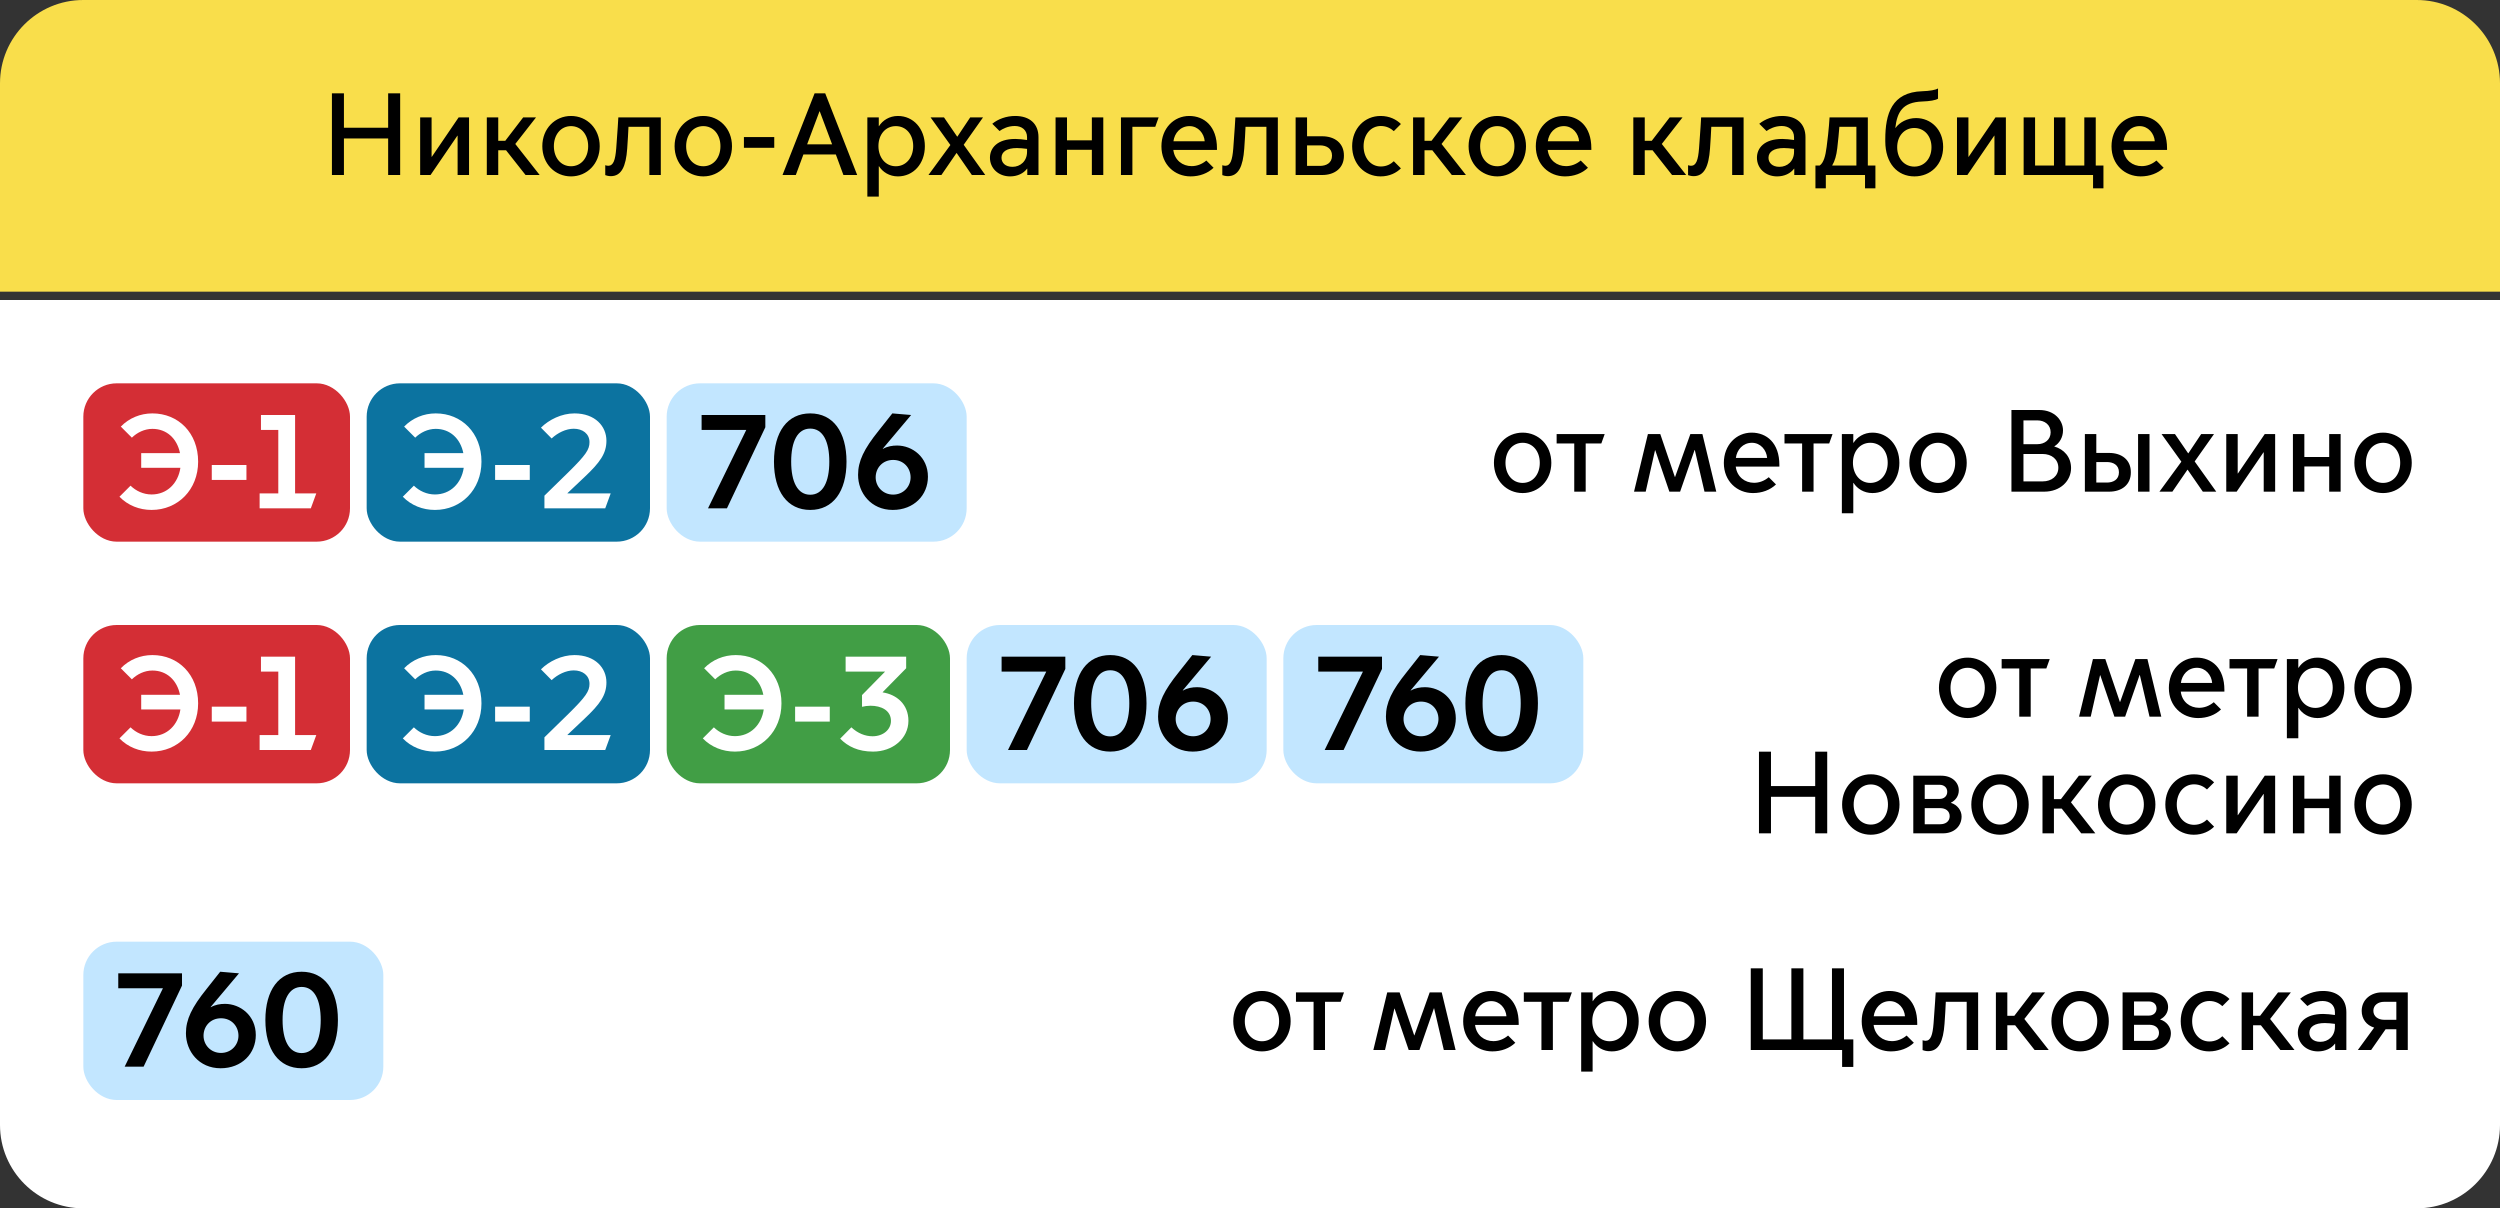
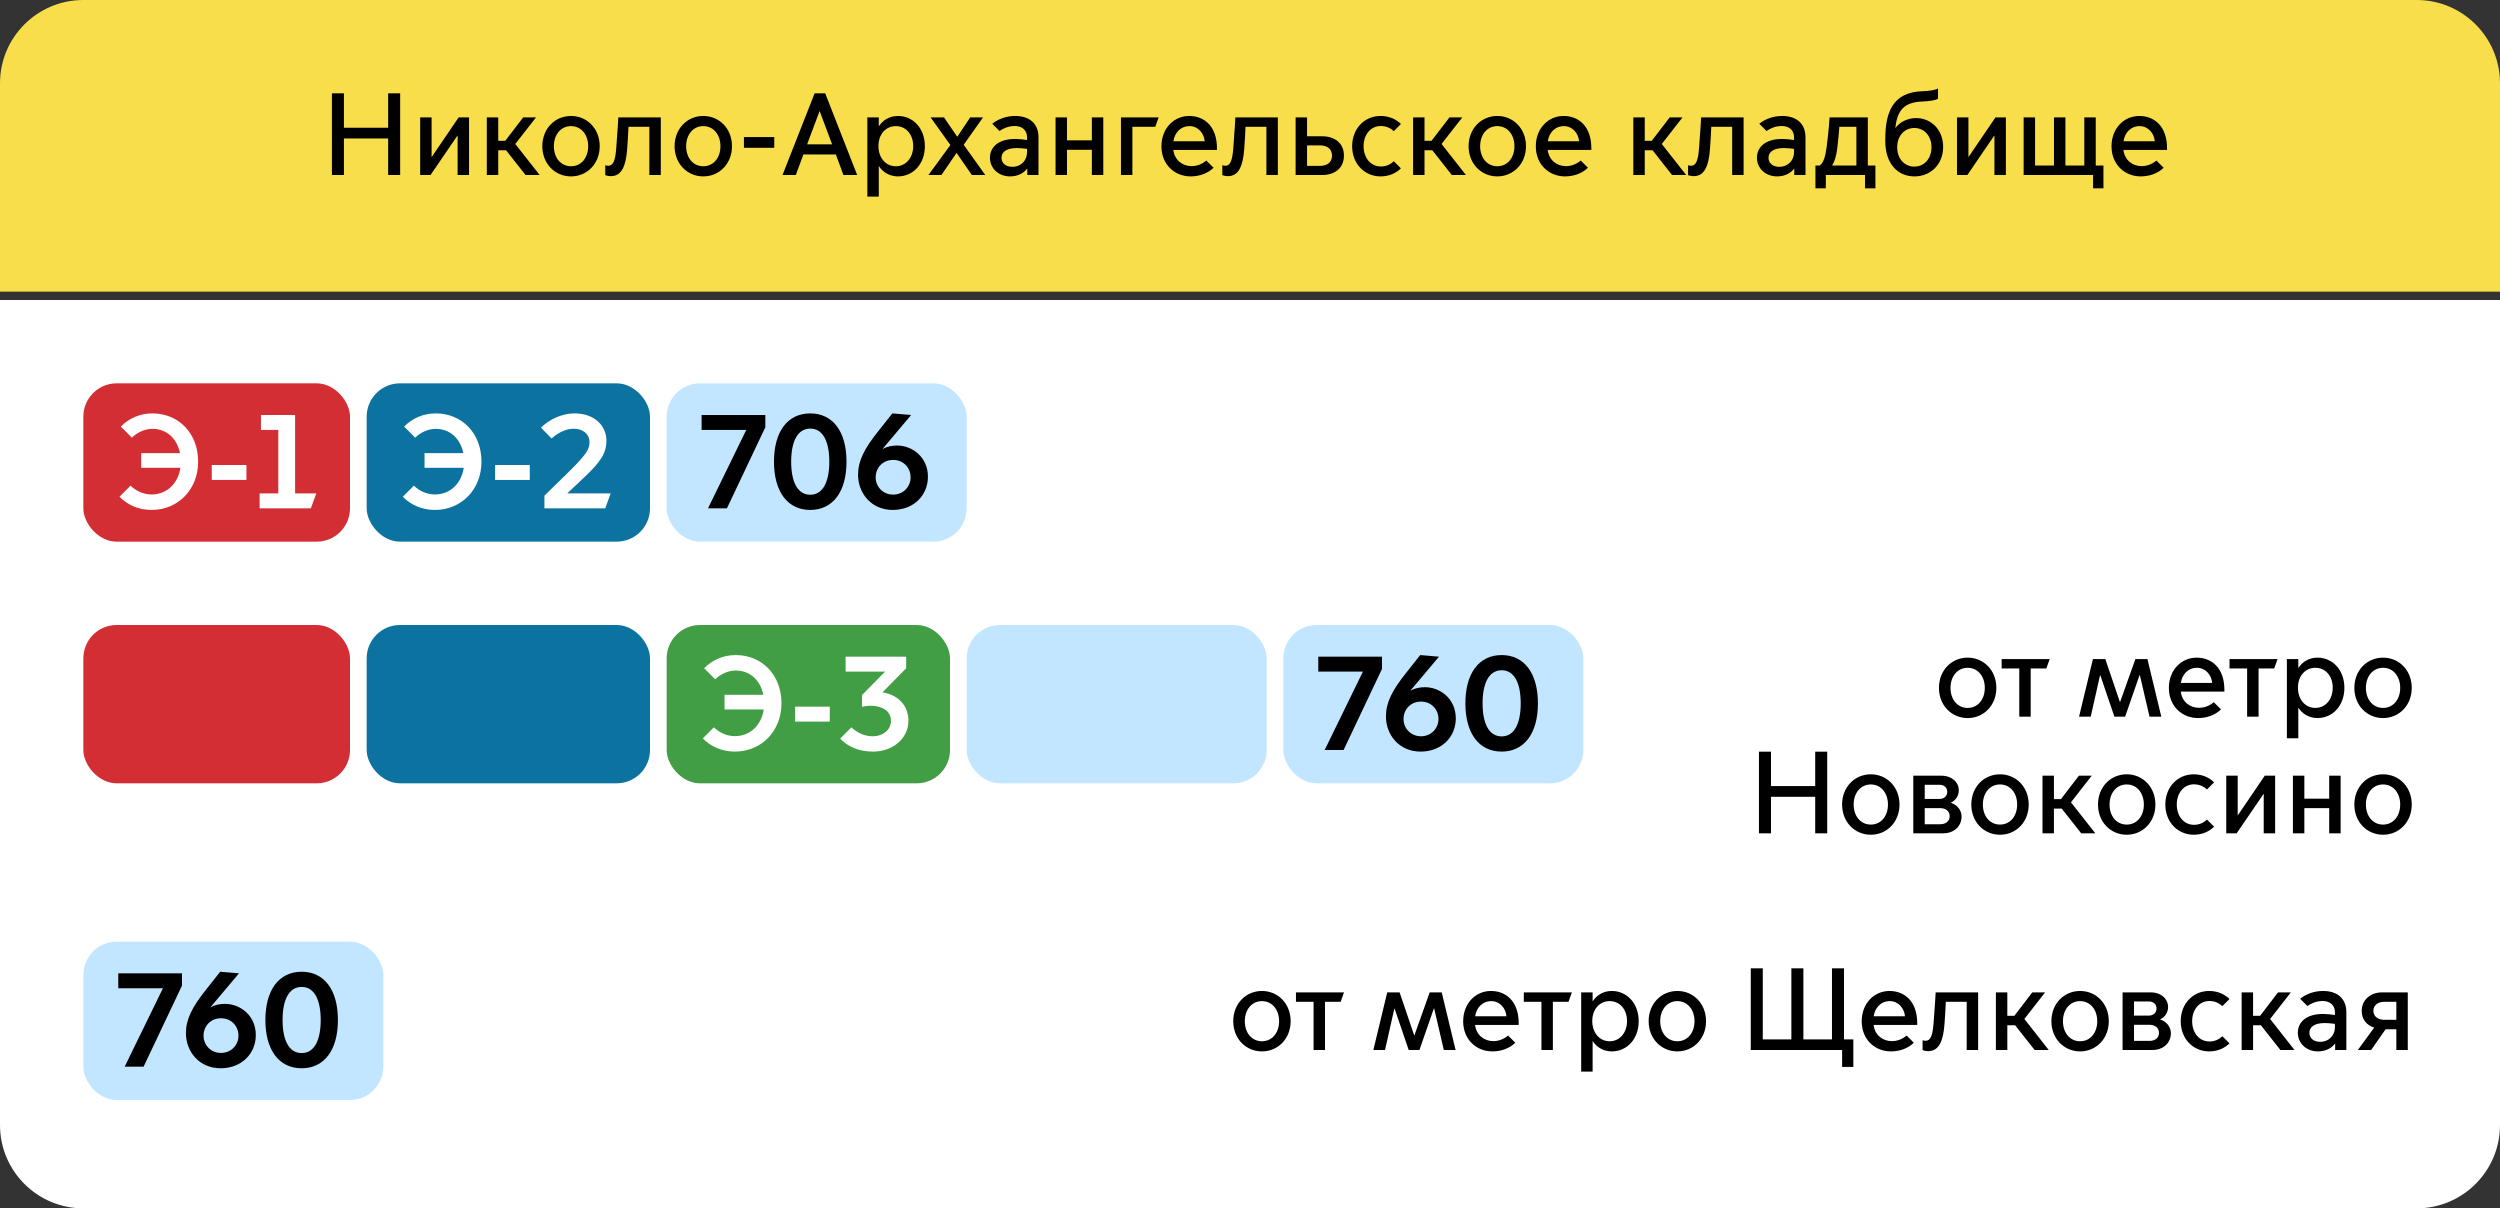
<svg xmlns="http://www.w3.org/2000/svg" width="300" height="145" viewBox="0 0 300 145" fill="none">
  <rect x="0" y="0" width="300" height="145" fill="#333333" stroke="none" />
  <path d="M0 36H300V135C300 140.523 295.523 145 290 145H10C4.477 145 0 140.523 0 135V36Z" fill="white" />
-   <path d="M182.716 59.168C180.798 59.168 179.272 57.656 179.272 55.542C179.272 53.428 180.798 51.916 182.716 51.916C184.634 51.916 186.16 53.428 186.16 55.542C186.16 57.656 184.634 59.168 182.716 59.168ZM182.716 57.95C183.934 57.95 184.774 56.942 184.774 55.542C184.774 54.156 183.934 53.134 182.716 53.134C181.498 53.134 180.658 54.156 180.658 55.542C180.658 56.942 181.498 57.95 182.716 57.95ZM188.91 59V53.218H186.796V52.084H192.564L192.158 53.218H190.282V59H188.91ZM196.083 59L197.749 52.084H199.233L200.983 57.236H201.011L202.845 52.084H204.287L205.953 59H204.539L203.377 54.002H203.349L201.613 59H200.325L198.631 54.03H198.603L197.483 59H196.083ZM210.361 59.168C208.457 59.168 206.861 57.754 206.861 55.556C206.861 53.4 208.359 51.916 210.193 51.916C211.985 51.916 213.525 53.134 213.525 55.794V55.99H208.289C208.443 57.236 209.395 57.936 210.487 57.936C211.089 57.936 211.705 57.726 212.251 57.264L213.119 58.132C212.419 58.804 211.439 59.168 210.361 59.168ZM208.303 54.954H212.055C211.985 54.016 211.271 53.134 210.235 53.134C209.143 53.134 208.429 53.974 208.303 54.954ZM216.254 59V53.218H214.14V52.084H219.908L219.502 53.218H217.626V59H216.254ZM222.395 57.95V61.59H221.023V52.084H222.395V53.134H222.423C222.857 52.448 223.669 51.916 224.691 51.916C226.539 51.916 227.925 53.428 227.925 55.542C227.925 57.656 226.539 59.168 224.691 59.168C223.669 59.168 222.857 58.636 222.423 57.95H222.395ZM222.353 55.528C222.353 56.914 223.207 57.95 224.439 57.95C225.671 57.95 226.525 56.914 226.525 55.528C226.525 54.142 225.671 53.134 224.439 53.134C223.207 53.134 222.353 54.142 222.353 55.528ZM232.563 59.168C230.645 59.168 229.119 57.656 229.119 55.542C229.119 53.428 230.645 51.916 232.563 51.916C234.481 51.916 236.007 53.428 236.007 55.542C236.007 57.656 234.481 59.168 232.563 59.168ZM232.563 57.95C233.781 57.95 234.621 56.942 234.621 55.542C234.621 54.156 233.781 53.134 232.563 53.134C231.345 53.134 230.505 54.156 230.505 55.542C230.505 56.942 231.345 57.95 232.563 57.95ZM241.373 59V49.2H244.705C246.567 49.2 247.561 50.46 247.561 51.65C247.561 52.476 247.127 53.204 246.525 53.554V53.582C247.673 53.918 248.527 54.828 248.527 56.172C248.527 57.684 247.267 59 245.293 59H241.373ZM242.815 53.302H244.481C245.363 53.302 246.077 52.77 246.077 51.874C246.077 50.978 245.363 50.446 244.481 50.446H242.815V53.302ZM242.815 57.768H245.111C246.217 57.768 247.001 57.11 247.001 56.13C247.001 55.136 246.217 54.478 245.111 54.478H242.815V57.768ZM256.569 59V52.084H257.941V59H256.569ZM250.185 52.084H251.557V54.352H253.097C254.609 54.352 255.715 55.192 255.701 56.676C255.715 58.16 254.609 59 253.097 59H250.185V52.084ZM251.557 57.908H252.817C253.573 57.908 254.273 57.572 254.273 56.676C254.273 55.78 253.573 55.444 252.817 55.444H251.557V57.908ZM259.132 59L261.764 55.402L259.384 52.084H260.994L262.576 54.394H262.604L264.144 52.084H265.684L263.36 55.374L265.95 59H264.34L262.52 56.368H262.492L260.686 59H259.132ZM267.152 59V52.084H268.524V56.816H268.552L271.772 52.084H273.018V59H271.646V54.282H271.618L268.398 59H267.152ZM275.15 59V52.084H276.522V54.842H279.504V52.084H280.876V59H279.504V55.976H276.522V59H275.15ZM285.966 59.168C284.048 59.168 282.522 57.656 282.522 55.542C282.522 53.428 284.048 51.916 285.966 51.916C287.884 51.916 289.41 53.428 289.41 55.542C289.41 57.656 287.884 59.168 285.966 59.168ZM285.966 57.95C287.184 57.95 288.024 56.942 288.024 55.542C288.024 54.156 287.184 53.134 285.966 53.134C284.748 53.134 283.908 54.156 283.908 55.542C283.908 56.942 284.748 57.95 285.966 57.95Z" fill="black" />
  <path d="M236.118 86.168C234.2 86.168 232.674 84.656 232.674 82.542C232.674 80.428 234.2 78.916 236.118 78.916C238.036 78.916 239.562 80.428 239.562 82.542C239.562 84.656 238.036 86.168 236.118 86.168ZM236.118 84.95C237.336 84.95 238.176 83.942 238.176 82.542C238.176 81.156 237.336 80.134 236.118 80.134C234.9 80.134 234.06 81.156 234.06 82.542C234.06 83.942 234.9 84.95 236.118 84.95ZM242.312 86V80.218H240.198V79.084H245.966L245.56 80.218H243.684V86H242.312ZM249.486 86L251.152 79.084H252.636L254.386 84.236H254.414L256.248 79.084H257.69L259.356 86H257.942L256.78 81.002H256.752L255.016 86H253.728L252.034 81.03H252.006L250.886 86H249.486ZM263.764 86.168C261.86 86.168 260.264 84.754 260.264 82.556C260.264 80.4 261.762 78.916 263.596 78.916C265.388 78.916 266.928 80.134 266.928 82.794V82.99H261.692C261.846 84.236 262.798 84.936 263.89 84.936C264.492 84.936 265.108 84.726 265.654 84.264L266.522 85.132C265.822 85.804 264.842 86.168 263.764 86.168ZM261.706 81.954H265.458C265.388 81.016 264.674 80.134 263.638 80.134C262.546 80.134 261.832 80.974 261.706 81.954ZM269.656 86V80.218H267.542V79.084H273.31L272.904 80.218H271.028V86H269.656ZM275.797 84.95V88.59H274.425V79.084H275.797V80.134H275.825C276.259 79.448 277.071 78.916 278.093 78.916C279.941 78.916 281.327 80.428 281.327 82.542C281.327 84.656 279.941 86.168 278.093 86.168C277.071 86.168 276.259 85.636 275.825 84.95H275.797ZM275.755 82.528C275.755 83.914 276.609 84.95 277.841 84.95C279.073 84.95 279.927 83.914 279.927 82.528C279.927 81.142 279.073 80.134 277.841 80.134C276.609 80.134 275.755 81.142 275.755 82.528ZM285.966 86.168C284.048 86.168 282.522 84.656 282.522 82.542C282.522 80.428 284.048 78.916 285.966 78.916C287.884 78.916 289.41 80.428 289.41 82.542C289.41 84.656 287.884 86.168 285.966 86.168ZM285.966 84.95C287.184 84.95 288.024 83.942 288.024 82.542C288.024 81.156 287.184 80.134 285.966 80.134C284.748 80.134 283.908 81.156 283.908 82.542C283.908 83.942 284.748 84.95 285.966 84.95ZM211.076 100V90.2H212.518V94.33H217.824V90.2H219.266V100H217.824V95.618H212.518V100H211.076ZM224.497 100.168C222.579 100.168 221.053 98.656 221.053 96.542C221.053 94.428 222.579 92.916 224.497 92.916C226.415 92.916 227.941 94.428 227.941 96.542C227.941 98.656 226.415 100.168 224.497 100.168ZM224.497 98.95C225.715 98.95 226.555 97.942 226.555 96.542C226.555 95.156 225.715 94.134 224.497 94.134C223.279 94.134 222.439 95.156 222.439 96.542C222.439 97.942 223.279 98.95 224.497 98.95ZM233.165 100H229.595V93.084H232.955C234.243 93.084 235.055 93.882 235.055 94.848C235.055 95.492 234.691 96.038 234.117 96.318V96.346C234.873 96.57 235.391 97.256 235.391 97.97C235.391 99.16 234.481 100 233.165 100ZM230.967 95.87H232.759C233.263 95.87 233.669 95.548 233.669 95.016C233.669 94.484 233.263 94.176 232.759 94.176H230.967V95.87ZM230.967 98.908H232.829C233.459 98.908 233.963 98.572 233.963 97.942C233.963 97.312 233.459 96.976 232.829 96.976H230.967V98.908ZM240.001 100.168C238.083 100.168 236.557 98.656 236.557 96.542C236.557 94.428 238.083 92.916 240.001 92.916C241.919 92.916 243.445 94.428 243.445 96.542C243.445 98.656 241.919 100.168 240.001 100.168ZM240.001 98.95C241.219 98.95 242.059 97.942 242.059 96.542C242.059 95.156 241.219 94.134 240.001 94.134C238.783 94.134 237.943 95.156 237.943 96.542C237.943 97.942 238.783 98.95 240.001 98.95ZM245.099 100V93.084H246.471V95.898H247.311L249.467 93.084H251.007L248.515 96.276L251.441 100H249.747L247.409 97.032H246.471V100H245.099ZM255.204 100.168C253.286 100.168 251.76 98.656 251.76 96.542C251.76 94.428 253.286 92.916 255.204 92.916C257.122 92.916 258.648 94.428 258.648 96.542C258.648 98.656 257.122 100.168 255.204 100.168ZM255.204 98.95C256.422 98.95 257.262 97.942 257.262 96.542C257.262 95.156 256.422 94.134 255.204 94.134C253.986 94.134 253.146 95.156 253.146 96.542C253.146 97.942 253.986 98.95 255.204 98.95ZM263.256 100.168C261.324 100.168 259.84 98.656 259.84 96.542C259.84 94.428 261.324 92.916 263.256 92.916C264.334 92.916 265.16 93.35 265.692 93.882L264.838 94.736C264.516 94.442 264.012 94.12 263.284 94.12C262.052 94.12 261.212 95.17 261.212 96.542C261.212 97.928 262.052 98.978 263.284 98.978C264.012 98.978 264.516 98.656 264.838 98.348L265.692 99.202C265.16 99.734 264.334 100.168 263.256 100.168ZM267.152 100V93.084H268.524V97.816H268.552L271.772 93.084H273.018V100H271.646V95.282H271.618L268.398 100H267.152ZM275.15 100V93.084H276.522V95.842H279.504V93.084H280.876V100H279.504V96.976H276.522V100H275.15ZM285.966 100.168C284.048 100.168 282.522 98.656 282.522 96.542C282.522 94.428 284.048 92.916 285.966 92.916C287.884 92.916 289.41 94.428 289.41 96.542C289.41 98.656 287.884 100.168 285.966 100.168ZM285.966 98.95C287.184 98.95 288.024 97.942 288.024 96.542C288.024 95.156 287.184 94.134 285.966 94.134C284.748 94.134 283.908 95.156 283.908 96.542C283.908 97.942 284.748 98.95 285.966 98.95Z" fill="black" />
  <path d="M151.434 126.168C149.516 126.168 147.99 124.656 147.99 122.542C147.99 120.428 149.516 118.916 151.434 118.916C153.352 118.916 154.878 120.428 154.878 122.542C154.878 124.656 153.352 126.168 151.434 126.168ZM151.434 124.95C152.652 124.95 153.492 123.942 153.492 122.542C153.492 121.156 152.652 120.134 151.434 120.134C150.216 120.134 149.376 121.156 149.376 122.542C149.376 123.942 150.216 124.95 151.434 124.95ZM157.629 126V120.218H155.515V119.084H161.283L160.877 120.218H159.001V126H157.629ZM164.802 126L166.468 119.084H167.952L169.702 124.236H169.73L171.564 119.084H173.006L174.672 126H173.258L172.096 121.002H172.068L170.332 126H169.044L167.35 121.03H167.322L166.202 126H164.802ZM179.08 126.168C177.176 126.168 175.58 124.754 175.58 122.556C175.58 120.4 177.078 118.916 178.912 118.916C180.704 118.916 182.244 120.134 182.244 122.794V122.99H177.008C177.162 124.236 178.114 124.936 179.206 124.936C179.808 124.936 180.424 124.726 180.97 124.264L181.838 125.132C181.138 125.804 180.158 126.168 179.08 126.168ZM177.022 121.954H180.774C180.704 121.016 179.99 120.134 178.954 120.134C177.862 120.134 177.148 120.974 177.022 121.954ZM184.972 126V120.218H182.858V119.084H188.626L188.22 120.218H186.344V126H184.972ZM191.114 124.95V128.59H189.742V119.084H191.114V120.134H191.142C191.576 119.448 192.388 118.916 193.41 118.916C195.258 118.916 196.644 120.428 196.644 122.542C196.644 124.656 195.258 126.168 193.41 126.168C192.388 126.168 191.576 125.636 191.142 124.95H191.114ZM191.072 122.528C191.072 123.914 191.926 124.95 193.158 124.95C194.39 124.95 195.244 123.914 195.244 122.528C195.244 121.142 194.39 120.134 193.158 120.134C191.926 120.134 191.072 121.142 191.072 122.528ZM201.282 126.168C199.364 126.168 197.838 124.656 197.838 122.542C197.838 120.428 199.364 118.916 201.282 118.916C203.2 118.916 204.726 120.428 204.726 122.542C204.726 124.656 203.2 126.168 201.282 126.168ZM201.282 124.95C202.5 124.95 203.34 123.942 203.34 122.542C203.34 121.156 202.5 120.134 201.282 120.134C200.064 120.134 199.224 121.156 199.224 122.542C199.224 123.942 200.064 124.95 201.282 124.95ZM221.054 128.03V126H210.092V116.2H211.534V124.726H214.964V116.2H216.406V124.726H219.836V116.2H221.278V124.726H222.398V128.03H221.054ZM226.904 126.168C225 126.168 223.404 124.754 223.404 122.556C223.404 120.4 224.902 118.916 226.736 118.916C228.528 118.916 230.068 120.134 230.068 122.794V122.99H224.832C224.986 124.236 225.938 124.936 227.03 124.936C227.632 124.936 228.248 124.726 228.794 124.264L229.662 125.132C228.962 125.804 227.982 126.168 226.904 126.168ZM224.846 121.954H228.598C228.528 121.016 227.814 120.134 226.778 120.134C225.686 120.134 224.972 120.974 224.846 121.954ZM231.369 126.14C231.089 126.14 230.767 126.042 230.711 126.014V124.824C230.753 124.838 230.893 124.894 231.061 124.894C231.691 124.894 231.915 124.208 232.027 122.808C232.181 120.89 232.279 119.084 232.279 119.084H237.375V126H236.003V120.218H233.497C233.469 120.89 233.413 121.912 233.343 122.85C233.189 124.978 232.657 126.14 231.369 126.14ZM239.507 126V119.084H240.879V121.898H241.719L243.875 119.084H245.415L242.923 122.276L245.849 126H244.155L241.817 123.032H240.879V126H239.507ZM249.612 126.168C247.694 126.168 246.168 124.656 246.168 122.542C246.168 120.428 247.694 118.916 249.612 118.916C251.53 118.916 253.056 120.428 253.056 122.542C253.056 124.656 251.53 126.168 249.612 126.168ZM249.612 124.95C250.83 124.95 251.67 123.942 251.67 122.542C251.67 121.156 250.83 120.134 249.612 120.134C248.394 120.134 247.554 121.156 247.554 122.542C247.554 123.942 248.394 124.95 249.612 124.95ZM258.28 126H254.71V119.084H258.07C259.358 119.084 260.17 119.882 260.17 120.848C260.17 121.492 259.806 122.038 259.232 122.318V122.346C259.988 122.57 260.506 123.256 260.506 123.97C260.506 125.16 259.596 126 258.28 126ZM256.082 121.87H257.874C258.378 121.87 258.784 121.548 258.784 121.016C258.784 120.484 258.378 120.176 257.874 120.176H256.082V121.87ZM256.082 124.908H257.944C258.574 124.908 259.078 124.572 259.078 123.942C259.078 123.312 258.574 122.976 257.944 122.976H256.082V124.908ZM265.102 126.168C263.17 126.168 261.686 124.656 261.686 122.542C261.686 120.428 263.17 118.916 265.102 118.916C266.18 118.916 267.006 119.35 267.538 119.882L266.684 120.736C266.362 120.442 265.858 120.12 265.13 120.12C263.898 120.12 263.058 121.17 263.058 122.542C263.058 123.928 263.898 124.978 265.13 124.978C265.858 124.978 266.362 124.656 266.684 124.348L267.538 125.202C267.006 125.734 266.18 126.168 265.102 126.168ZM268.998 126V119.084H270.37V121.898H271.21L273.366 119.084H274.906L272.414 122.276L275.34 126H273.646L271.308 123.032H270.37V126H268.998ZM278.161 126.168C276.747 126.168 275.739 125.188 275.739 123.928C275.739 122.78 276.593 121.674 278.777 121.674C279.169 121.674 279.715 121.73 280.191 121.8V121.464C280.191 120.61 279.575 120.12 278.721 120.12C277.895 120.12 277.265 120.456 276.887 120.722L276.019 119.854C276.691 119.294 277.699 118.916 278.763 118.916C280.513 118.916 281.563 119.854 281.563 121.464V126H280.219V125.244H280.191C279.771 125.804 279.043 126.168 278.161 126.168ZM278.441 125.02C279.379 125.02 280.191 124.348 280.191 123.214V122.864C279.785 122.808 279.295 122.766 278.973 122.766C277.769 122.766 277.125 123.214 277.125 123.928C277.125 124.516 277.559 125.02 278.441 125.02ZM282.941 126L284.901 123.312C283.963 123.032 283.403 122.262 283.403 121.31C283.403 119.966 284.495 119.084 285.839 119.084H288.933V126H287.561V123.508H286.273L284.537 126H282.941ZM287.561 122.374V120.218H286.077C285.391 120.218 284.803 120.61 284.803 121.296C284.803 121.982 285.391 122.374 286.077 122.374H287.561Z" fill="black" />
  <path d="M0 10C0 4.477 4.477 0 10 0H290C295.523 0 300 4.477 300 10V35H0V10Z" fill="#F9DE4B" />
  <path d="M39.83 21V11.2H41.272V15.33H46.578V11.2H48.02V21H46.578V16.618H41.272V21H39.83ZM50.419 21V14.084H51.791V18.816H51.819L55.039 14.084H56.285V21H54.913V16.282H54.886L51.666 21H50.419ZM58.417 21V14.084H59.789V16.898H60.63L62.785 14.084H64.326L61.834 17.276L64.76 21H63.066L60.727 18.032H59.789V21H58.417ZM68.522 21.168C66.604 21.168 65.078 19.656 65.078 17.542C65.078 15.428 66.604 13.916 68.522 13.916C70.44 13.916 71.966 15.428 71.966 17.542C71.966 19.656 70.44 21.168 68.522 21.168ZM68.522 19.95C69.74 19.95 70.58 18.942 70.58 17.542C70.58 16.156 69.74 15.134 68.522 15.134C67.304 15.134 66.464 16.156 66.464 17.542C66.464 18.942 67.304 19.95 68.522 19.95ZM73.289 21.14C73.009 21.14 72.687 21.042 72.631 21.014V19.824C72.673 19.838 72.813 19.894 72.981 19.894C73.611 19.894 73.835 19.208 73.947 17.808C74.101 15.89 74.199 14.084 74.199 14.084H79.295V21H77.923V15.218H75.417C75.389 15.89 75.333 16.912 75.263 17.85C75.109 19.978 74.577 21.14 73.289 21.14ZM84.395 21.168C82.477 21.168 80.951 19.656 80.951 17.542C80.951 15.428 82.477 13.916 84.395 13.916C86.313 13.916 87.839 15.428 87.839 17.542C87.839 19.656 86.313 21.168 84.395 21.168ZM84.395 19.95C85.613 19.95 86.453 18.942 86.453 17.542C86.453 16.156 85.613 15.134 84.395 15.134C83.177 15.134 82.337 16.156 82.337 17.542C82.337 18.942 83.177 19.95 84.395 19.95ZM89.27 17.738V16.45H92.91V17.738H89.27ZM95.498 21H93.902L97.752 11.2H99.026L102.862 21H101.21L100.3 18.536H96.408L95.498 21ZM96.856 17.318H99.852L98.368 13.356H98.34L96.856 17.318ZM105.454 19.95V23.59H104.082V14.084H105.454V15.134H105.482C105.916 14.448 106.728 13.916 107.75 13.916C109.598 13.916 110.984 15.428 110.984 17.542C110.984 19.656 109.598 21.168 107.75 21.168C106.728 21.168 105.916 20.636 105.482 19.95H105.454ZM105.412 17.528C105.412 18.914 106.266 19.95 107.498 19.95C108.73 19.95 109.584 18.914 109.584 17.528C109.584 16.142 108.73 15.134 107.498 15.134C106.266 15.134 105.412 16.142 105.412 17.528ZM111.415 21L114.047 17.402L111.667 14.084H113.277L114.859 16.394H114.887L116.427 14.084H117.967L115.643 17.374L118.233 21H116.623L114.803 18.368H114.775L112.969 21H111.415ZM121.216 21.168C119.802 21.168 118.794 20.188 118.794 18.928C118.794 17.78 119.648 16.674 121.832 16.674C122.224 16.674 122.77 16.73 123.246 16.8V16.464C123.246 15.61 122.63 15.12 121.776 15.12C120.95 15.12 120.32 15.456 119.942 15.722L119.074 14.854C119.746 14.294 120.754 13.916 121.818 13.916C123.568 13.916 124.618 14.854 124.618 16.464V21H123.274V20.244H123.246C122.826 20.804 122.098 21.168 121.216 21.168ZM121.496 20.02C122.434 20.02 123.246 19.348 123.246 18.214V17.864C122.84 17.808 122.35 17.766 122.028 17.766C120.824 17.766 120.18 18.214 120.18 18.928C120.18 19.516 120.614 20.02 121.496 20.02ZM126.668 21V14.084H128.04V16.842H131.022V14.084H132.394V21H131.022V17.976H128.04V21H126.668ZM134.515 21V14.084H139.037L138.631 15.218H135.887V21H134.515ZM142.871 21.168C140.967 21.168 139.371 19.754 139.371 17.556C139.371 15.4 140.869 13.916 142.703 13.916C144.495 13.916 146.035 15.134 146.035 17.794V17.99H140.799C140.953 19.236 141.905 19.936 142.997 19.936C143.599 19.936 144.215 19.726 144.761 19.264L145.629 20.132C144.929 20.804 143.949 21.168 142.871 21.168ZM140.813 16.954H144.565C144.495 16.016 143.781 15.134 142.745 15.134C141.653 15.134 140.939 15.974 140.813 16.954ZM147.335 21.14C147.055 21.14 146.733 21.042 146.677 21.014V19.824C146.719 19.838 146.859 19.894 147.027 19.894C147.657 19.894 147.881 19.208 147.993 17.808C148.147 15.89 148.245 14.084 148.245 14.084H153.341V21H151.969V15.218H149.463C149.435 15.89 149.379 16.912 149.309 17.85C149.155 19.978 148.623 21.14 147.335 21.14ZM155.474 14.084H156.846V16.352H158.666C160.178 16.352 161.284 17.192 161.27 18.676C161.284 20.16 160.178 21 158.666 21H155.474V14.084ZM156.846 19.908H158.386C159.142 19.908 159.842 19.572 159.842 18.676C159.842 17.78 159.142 17.444 158.386 17.444H156.846V19.908ZM165.674 21.168C163.742 21.168 162.258 19.656 162.258 17.542C162.258 15.428 163.742 13.916 165.674 13.916C166.752 13.916 167.578 14.35 168.11 14.882L167.256 15.736C166.934 15.442 166.43 15.12 165.702 15.12C164.47 15.12 163.63 16.17 163.63 17.542C163.63 18.928 164.47 19.978 165.702 19.978C166.43 19.978 166.934 19.656 167.256 19.348L168.11 20.202C167.578 20.734 166.752 21.168 165.674 21.168ZM169.57 21V14.084H170.942V16.898H171.782L173.938 14.084H175.478L172.986 17.276L175.912 21H174.218L171.88 18.032H170.942V21H169.57ZM179.675 21.168C177.757 21.168 176.231 19.656 176.231 17.542C176.231 15.428 177.757 13.916 179.675 13.916C181.593 13.916 183.119 15.428 183.119 17.542C183.119 19.656 181.593 21.168 179.675 21.168ZM179.675 19.95C180.893 19.95 181.733 18.942 181.733 17.542C181.733 16.156 180.893 15.134 179.675 15.134C178.457 15.134 177.617 16.156 177.617 17.542C177.617 18.942 178.457 19.95 179.675 19.95ZM187.797 21.168C185.893 21.168 184.297 19.754 184.297 17.556C184.297 15.4 185.795 13.916 187.629 13.916C189.421 13.916 190.961 15.134 190.961 17.794V17.99H185.725C185.879 19.236 186.831 19.936 187.923 19.936C188.525 19.936 189.141 19.726 189.687 19.264L190.555 20.132C189.855 20.804 188.875 21.168 187.797 21.168ZM185.739 16.954H189.491C189.421 16.016 188.707 15.134 187.671 15.134C186.579 15.134 185.865 15.974 185.739 16.954ZM195.998 21V14.084H197.37V16.898H198.21L200.366 14.084H201.906L199.414 17.276L202.34 21H200.646L198.308 18.032H197.37V21H195.998ZM203.226 21.14C202.946 21.14 202.624 21.042 202.568 21.014V19.824C202.61 19.838 202.75 19.894 202.918 19.894C203.548 19.894 203.772 19.208 203.884 17.808C204.038 15.89 204.136 14.084 204.136 14.084H209.232V21H207.86V15.218H205.354C205.326 15.89 205.27 16.912 205.2 17.85C205.046 19.978 204.514 21.14 203.226 21.14ZM213.255 21.168C211.841 21.168 210.833 20.188 210.833 18.928C210.833 17.78 211.687 16.674 213.871 16.674C214.263 16.674 214.809 16.73 215.285 16.8V16.464C215.285 15.61 214.669 15.12 213.815 15.12C212.989 15.12 212.359 15.456 211.981 15.722L211.113 14.854C211.785 14.294 212.793 13.916 213.857 13.916C215.607 13.916 216.657 14.854 216.657 16.464V21H215.313V20.244H215.285C214.865 20.804 214.137 21.168 213.255 21.168ZM213.535 20.02C214.473 20.02 215.285 19.348 215.285 18.214V17.864C214.879 17.808 214.389 17.766 214.067 17.766C212.863 17.766 212.219 18.214 212.219 18.928C212.219 19.516 212.653 20.02 213.535 20.02ZM217.853 22.596V19.866H218.357C218.833 19.544 219.057 18.732 219.197 17.626C219.477 15.512 219.547 14.084 219.547 14.084H224.139V19.866H225.049V22.596H223.803V21H219.099V22.596H217.853ZM219.869 19.838V19.866H222.767V15.218H220.723C220.667 15.848 220.597 16.8 220.471 17.794C220.373 18.648 220.177 19.334 219.869 19.838ZM229.734 21.168C227.676 21.168 226.234 19.586 226.234 16.954V16.73C226.234 13.664 227.004 11.06 230.672 10.948C231.554 10.92 232.296 10.794 232.562 10.612V11.844C232.296 12.026 231.554 12.152 230.672 12.18C228.306 12.264 227.662 13.44 227.438 15.344H227.466C227.942 14.686 228.866 14.168 229.93 14.168C231.694 14.168 233.178 15.526 233.178 17.626C233.178 19.74 231.666 21.168 229.734 21.168ZM229.72 19.992C230.896 19.992 231.778 19.054 231.778 17.668C231.778 16.296 230.896 15.358 229.72 15.358C228.544 15.358 227.662 16.296 227.662 17.668C227.662 19.054 228.544 19.992 229.72 19.992ZM234.839 21V14.084H236.211V18.816H236.239L239.459 14.084H240.705V21H239.333V16.282H239.305L236.085 21H234.839ZM251.167 22.596V21H242.837V14.084H244.209V19.866H246.477V14.084H247.849V19.866H250.117V14.084H251.489V19.866H252.413V22.596H251.167ZM256.881 21.168C254.977 21.168 253.381 19.754 253.381 17.556C253.381 15.4 254.879 13.916 256.713 13.916C258.505 13.916 260.045 15.134 260.045 17.794V17.99H254.809C254.963 19.236 255.915 19.936 257.007 19.936C257.609 19.936 258.225 19.726 258.771 19.264L259.639 20.132C258.939 20.804 257.959 21.168 256.881 21.168ZM254.823 16.954H258.575C258.505 16.016 257.791 15.134 256.755 15.134C255.663 15.134 254.949 15.974 254.823 16.954Z" fill="black" />
  <rect x="10" y="46" width="32" height="19" rx="4" fill="#D42E35" />
  <path d="M18.192 61.192C16.72 61.192 15.344 60.648 14.336 59.608L15.664 58.28C16.304 58.904 17.2 59.336 18.192 59.336C20.048 59.336 21.376 57.992 21.648 56.136H16.944V54.376H21.6C21.248 52.632 20.016 51.464 18.288 51.464C17.328 51.464 16.448 51.912 15.824 52.52L14.496 51.192C15.488 50.168 16.848 49.608 18.288 49.608C21.392 49.608 23.776 51.944 23.776 55.4C23.776 58.76 21.344 61.192 18.192 61.192ZM25.413 57.592V55.8H29.573V57.592H25.413ZM31.155 61V59.208H33.395V51.592H31.315V49.8H35.411V59.208H37.955L37.299 61H31.155Z" fill="white" />
  <rect x="10" y="75" width="32" height="19" rx="4" fill="#D42E35" />
-   <path d="M18.192 90.192C16.72 90.192 15.344 89.648 14.336 88.608L15.664 87.28C16.304 87.904 17.2 88.336 18.192 88.336C20.048 88.336 21.376 86.992 21.648 85.136H16.944V83.376H21.6C21.248 81.632 20.016 80.464 18.288 80.464C17.328 80.464 16.448 80.912 15.824 81.52L14.496 80.192C15.488 79.168 16.848 78.608 18.288 78.608C21.392 78.608 23.776 80.944 23.776 84.4C23.776 87.76 21.344 90.192 18.192 90.192ZM25.413 86.592V84.8H29.573V86.592H25.413ZM31.155 90V88.208H33.395V80.592H31.315V78.8H35.411V88.208H37.955L37.299 90H31.155Z" fill="white" />
  <rect x="80" y="75" width="34" height="19" rx="4" fill="#419E45" />
  <path d="M88.192 90.192C86.72 90.192 85.344 89.648 84.336 88.608L85.664 87.28C86.304 87.904 87.2 88.336 88.192 88.336C90.048 88.336 91.376 86.992 91.648 85.136H86.944V83.376H91.6C91.248 81.632 90.016 80.464 88.288 80.464C87.328 80.464 86.448 80.912 85.824 81.52L84.496 80.192C85.488 79.168 86.848 78.608 88.288 78.608C91.392 78.608 93.776 80.944 93.776 84.4C93.776 87.76 91.344 90.192 88.192 90.192ZM95.413 86.592V84.8H99.573V86.592H95.413ZM104.771 90.192C102.963 90.192 101.731 89.568 100.819 88.64L102.163 87.28C102.931 88 103.827 88.352 104.707 88.352C106.003 88.352 106.915 87.536 106.915 86.512C106.915 85.232 105.731 84.688 104.467 84.688C104.131 84.688 103.747 84.736 103.443 84.816V83.408L106.211 80.592H101.475V78.8H108.739V80.192L105.923 83.056V83.088C107.603 83.344 109.011 84.528 109.011 86.496C109.011 88.624 107.123 90.192 104.771 90.192Z" fill="white" />
  <rect x="44" y="46" width="34" height="19" rx="4" fill="#0C73A0" />
  <path d="M52.192 61.192C50.72 61.192 49.344 60.648 48.336 59.608L49.664 58.28C50.304 58.904 51.2 59.336 52.192 59.336C54.048 59.336 55.376 57.992 55.648 56.136H50.944V54.376H55.6C55.248 52.632 54.016 51.464 52.288 51.464C51.328 51.464 50.448 51.912 49.824 52.52L48.496 51.192C49.488 50.168 50.848 49.608 52.288 49.608C55.392 49.608 57.776 51.944 57.776 55.4C57.776 58.76 55.344 61.192 52.192 61.192ZM59.413 57.592V55.8H63.573V57.592H59.413ZM72.627 61H65.331V59.48L68.211 56.664C70.307 54.6 70.739 53.944 70.739 53.064C70.739 52.04 69.907 51.448 68.851 51.448C67.907 51.448 66.915 51.944 66.195 52.616L64.915 51.32C65.875 50.36 67.395 49.608 68.931 49.608C71.427 49.608 72.771 51.16 72.771 52.888C72.771 54.392 72.035 55.464 70.131 57.256L68.099 59.176V59.208H73.283L72.627 61Z" fill="white" />
  <rect x="44" y="75" width="34" height="19" rx="4" fill="#0C73A0" />
-   <path d="M52.192 90.192C50.72 90.192 49.344 89.648 48.336 88.608L49.664 87.28C50.304 87.904 51.2 88.336 52.192 88.336C54.048 88.336 55.376 86.992 55.648 85.136H50.944V83.376H55.6C55.248 81.632 54.016 80.464 52.288 80.464C51.328 80.464 50.448 80.912 49.824 81.52L48.496 80.192C49.488 79.168 50.848 78.608 52.288 78.608C55.392 78.608 57.776 80.944 57.776 84.4C57.776 87.76 55.344 90.192 52.192 90.192ZM59.413 86.592V84.8H63.573V86.592H59.413ZM72.627 90H65.331V88.48L68.211 85.664C70.307 83.6 70.739 82.944 70.739 82.064C70.739 81.04 69.907 80.448 68.851 80.448C67.907 80.448 66.915 80.944 66.195 81.616L64.915 80.32C65.875 79.36 67.395 78.608 68.931 78.608C71.427 78.608 72.771 80.16 72.771 81.888C72.771 83.392 72.035 84.464 70.131 86.256L68.099 88.176V88.208H73.283L72.627 90Z" fill="white" />
  <rect x="80" y="46" width="36" height="19" rx="4" fill="#C2E6FF" />
  <path d="M84.96 61L89.552 51.592H84.192V49.8H91.84V51.272L87.232 61H84.96ZM97.229 61.192C94.493 61.192 92.877 58.984 92.877 55.4C92.877 51.816 94.493 49.608 97.229 49.608C99.965 49.608 101.581 51.816 101.581 55.4C101.581 58.984 99.965 61.192 97.229 61.192ZM97.229 59.368C98.749 59.368 99.517 57.832 99.517 55.4C99.517 52.968 98.749 51.432 97.229 51.432C95.709 51.432 94.941 52.968 94.941 55.4C94.941 57.832 95.709 59.368 97.229 59.368ZM107.128 61.192C104.52 61.192 102.968 59.144 102.968 56.984C102.968 55.336 103.672 53.88 105.448 51.672L107.08 49.608L109.336 49.8L105.928 53.848L105.96 53.864C106.488 53.56 107.08 53.464 107.656 53.464C109.464 53.464 111.352 54.84 111.352 57.208C111.352 59.4 109.688 61.192 107.128 61.192ZM107.176 59.352C108.424 59.352 109.272 58.376 109.272 57.288C109.272 56.152 108.44 55.192 107.176 55.192C105.912 55.192 105.08 56.152 105.08 57.288C105.08 58.376 105.928 59.352 107.176 59.352Z" fill="black" />
  <rect x="116" y="75" width="36" height="19" rx="4" fill="#C2E6FF" />
-   <path d="M120.96 90L125.552 80.592H120.192V78.8H127.84V80.272L123.232 90H120.96ZM133.229 90.192C130.493 90.192 128.877 87.984 128.877 84.4C128.877 80.816 130.493 78.608 133.229 78.608C135.965 78.608 137.581 80.816 137.581 84.4C137.581 87.984 135.965 90.192 133.229 90.192ZM133.229 88.368C134.749 88.368 135.517 86.832 135.517 84.4C135.517 81.968 134.749 80.432 133.229 80.432C131.709 80.432 130.941 81.968 130.941 84.4C130.941 86.832 131.709 88.368 133.229 88.368ZM143.128 90.192C140.52 90.192 138.968 88.144 138.968 85.984C138.968 84.336 139.672 82.88 141.448 80.672L143.08 78.608L145.336 78.8L141.928 82.848L141.96 82.864C142.488 82.56 143.08 82.464 143.656 82.464C145.464 82.464 147.352 83.84 147.352 86.208C147.352 88.4 145.688 90.192 143.128 90.192ZM143.176 88.352C144.424 88.352 145.272 87.376 145.272 86.288C145.272 85.152 144.44 84.192 143.176 84.192C141.912 84.192 141.08 85.152 141.08 86.288C141.08 87.376 141.928 88.352 143.176 88.352Z" fill="black" />
  <rect x="154" y="75" width="36" height="19" rx="4" fill="#C2E6FF" />
  <path d="M158.96 90L163.552 80.592H158.192V78.8H165.84V80.272L161.232 90H158.96ZM170.472 90.192C167.864 90.192 166.312 88.144 166.312 85.984C166.312 84.336 167.016 82.88 168.792 80.672L170.424 78.608L172.68 78.8L169.272 82.848L169.304 82.864C169.832 82.56 170.424 82.464 171 82.464C172.808 82.464 174.696 83.84 174.696 86.208C174.696 88.4 173.032 90.192 170.472 90.192ZM170.52 88.352C171.768 88.352 172.616 87.376 172.616 86.288C172.616 85.152 171.784 84.192 170.52 84.192C169.256 84.192 168.424 85.152 168.424 86.288C168.424 87.376 169.272 88.352 170.52 88.352ZM180.198 90.192C177.462 90.192 175.846 87.984 175.846 84.4C175.846 80.816 177.462 78.608 180.198 78.608C182.934 78.608 184.55 80.816 184.55 84.4C184.55 87.984 182.934 90.192 180.198 90.192ZM180.198 88.368C181.718 88.368 182.486 86.832 182.486 84.4C182.486 81.968 181.718 80.432 180.198 80.432C178.678 80.432 177.91 81.968 177.91 84.4C177.91 86.832 178.678 88.368 180.198 88.368Z" fill="black" />
  <rect x="10" y="113" width="36" height="19" rx="4" fill="#C2E6FF" />
  <path d="M14.96 128L19.552 118.592H14.192V116.8H21.84V118.272L17.232 128H14.96ZM26.472 128.192C23.864 128.192 22.312 126.144 22.312 123.984C22.312 122.336 23.016 120.88 24.792 118.672L26.424 116.608L28.68 116.8L25.272 120.848L25.304 120.864C25.832 120.56 26.424 120.464 27 120.464C28.808 120.464 30.696 121.84 30.696 124.208C30.696 126.4 29.032 128.192 26.472 128.192ZM26.52 126.352C27.768 126.352 28.616 125.376 28.616 124.288C28.616 123.152 27.784 122.192 26.52 122.192C25.256 122.192 24.424 123.152 24.424 124.288C24.424 125.376 25.272 126.352 26.52 126.352ZM36.198 128.192C33.462 128.192 31.846 125.984 31.846 122.4C31.846 118.816 33.462 116.608 36.198 116.608C38.934 116.608 40.55 118.816 40.55 122.4C40.55 125.984 38.934 128.192 36.198 128.192ZM36.198 126.368C37.718 126.368 38.486 124.832 38.486 122.4C38.486 119.968 37.718 118.432 36.198 118.432C34.678 118.432 33.91 119.968 33.91 122.4C33.91 124.832 34.678 126.368 36.198 126.368Z" fill="black" />
</svg>